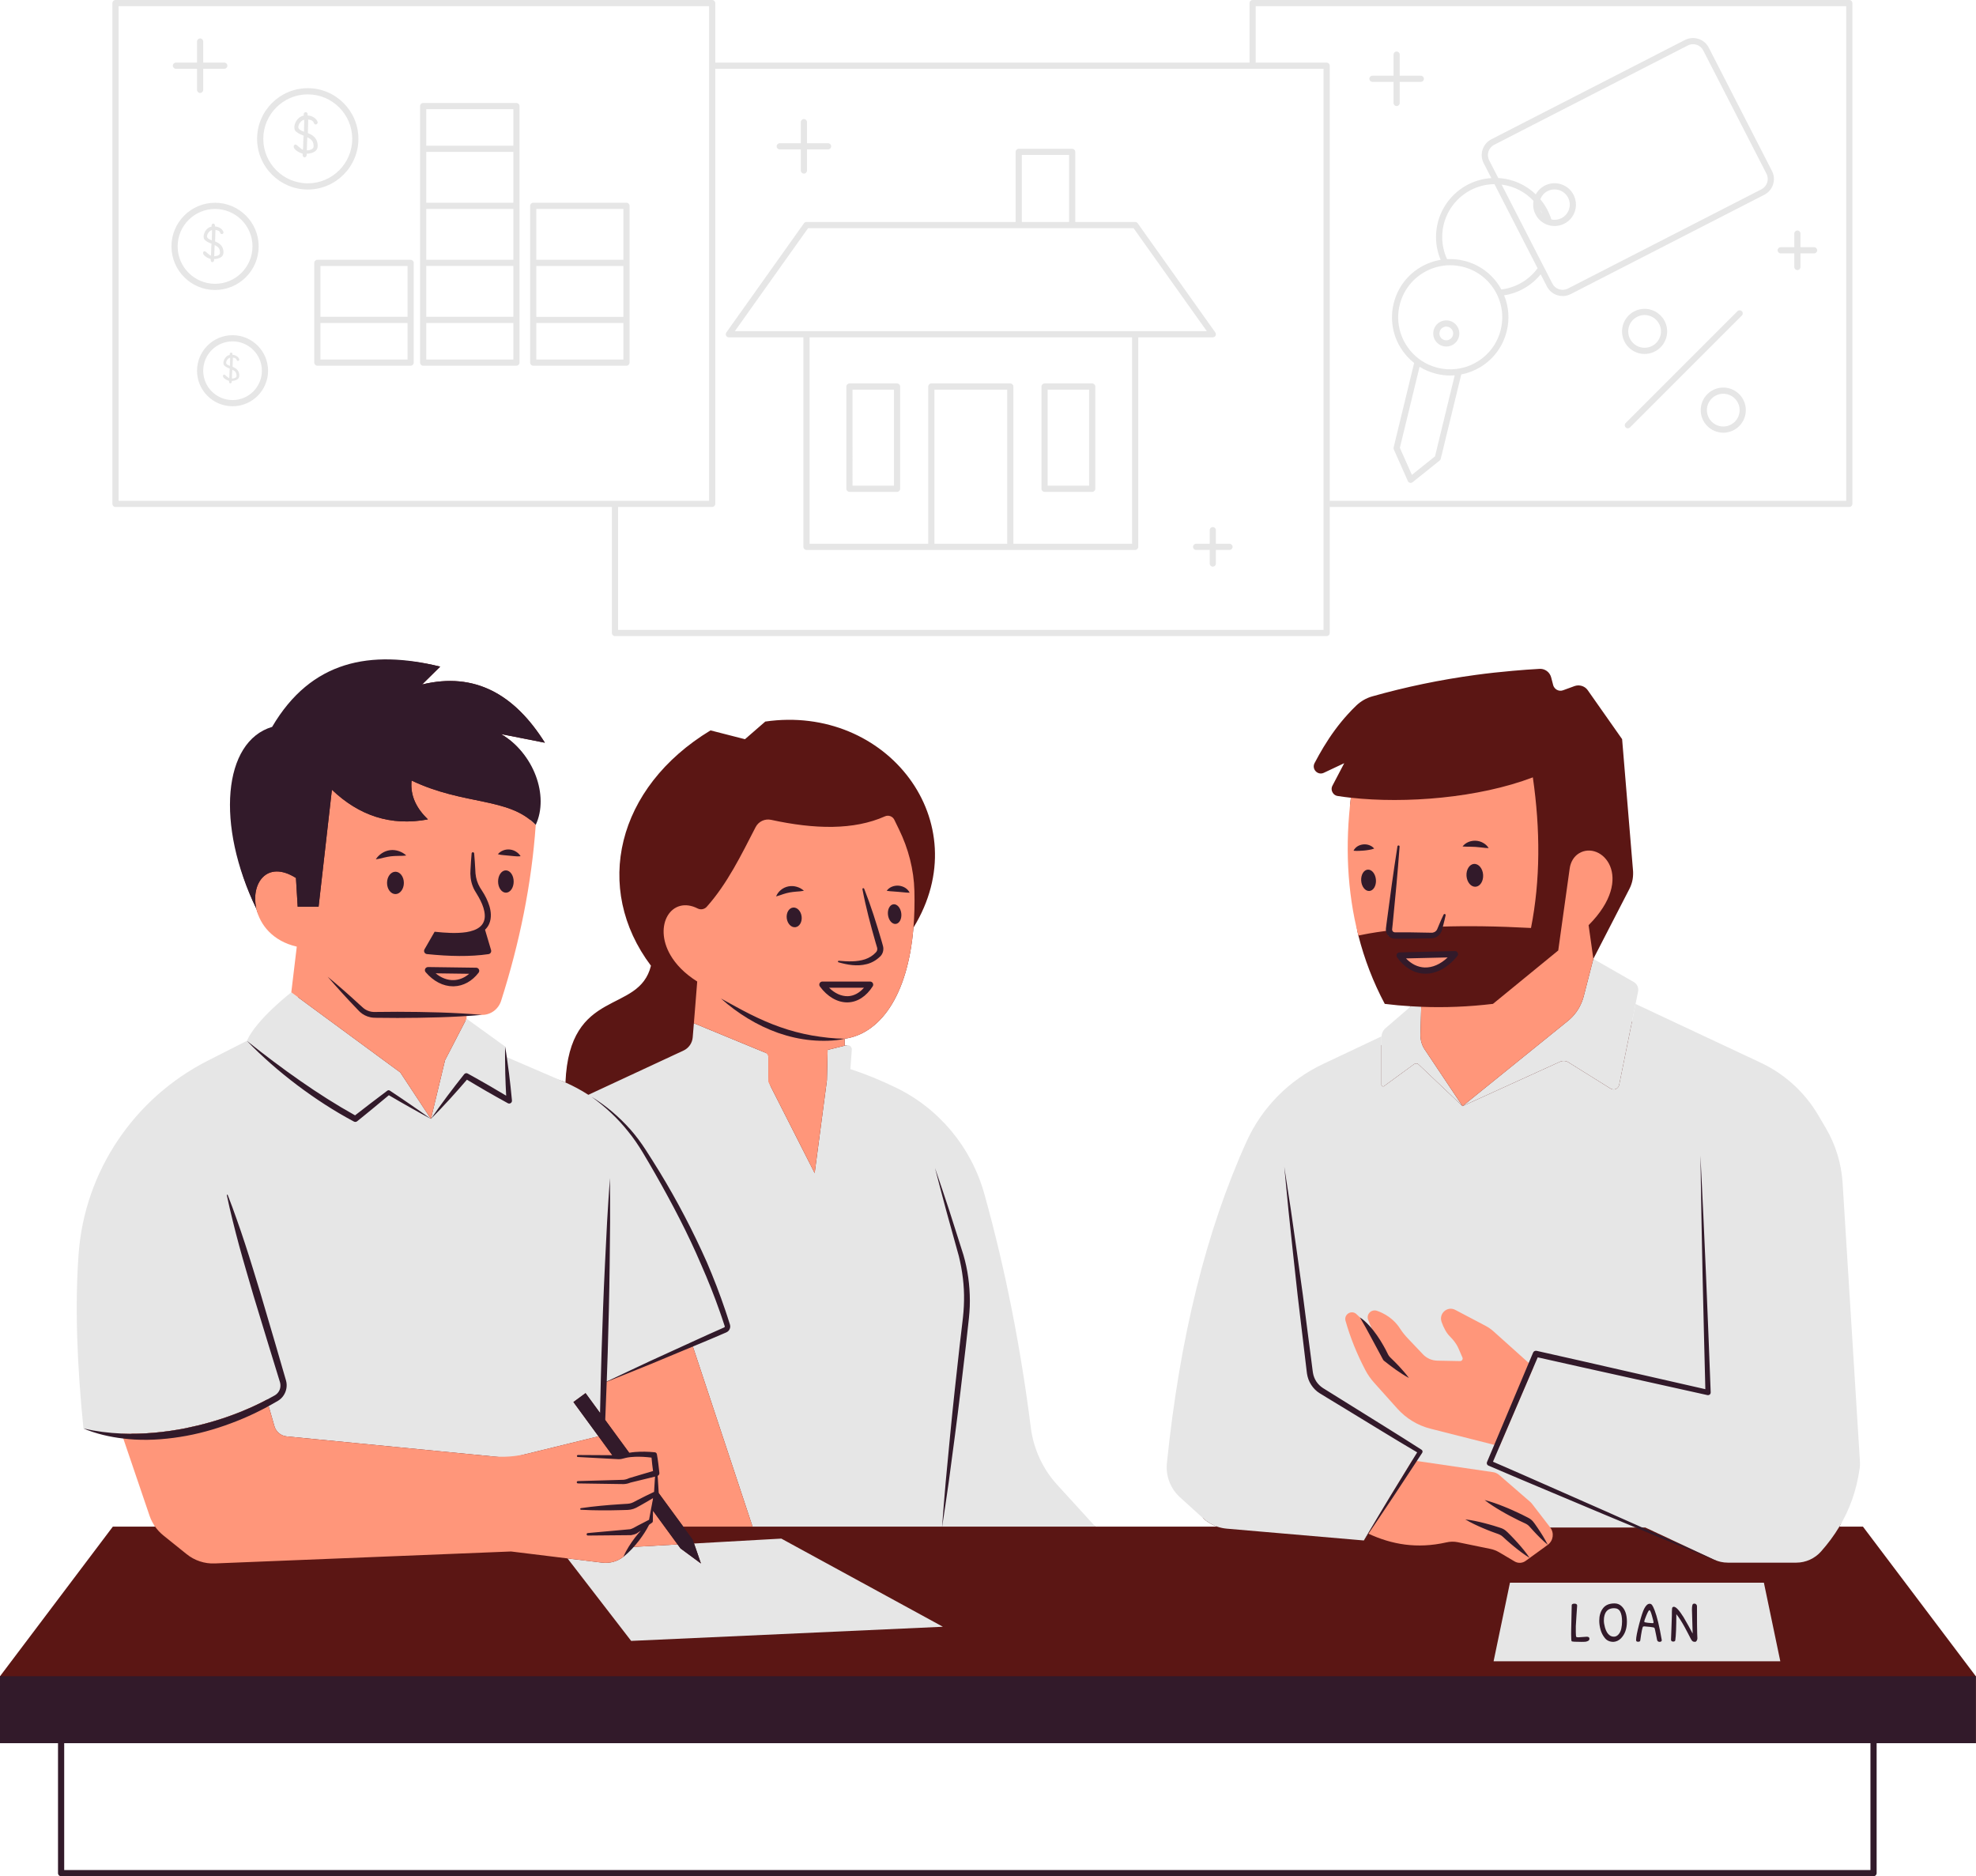
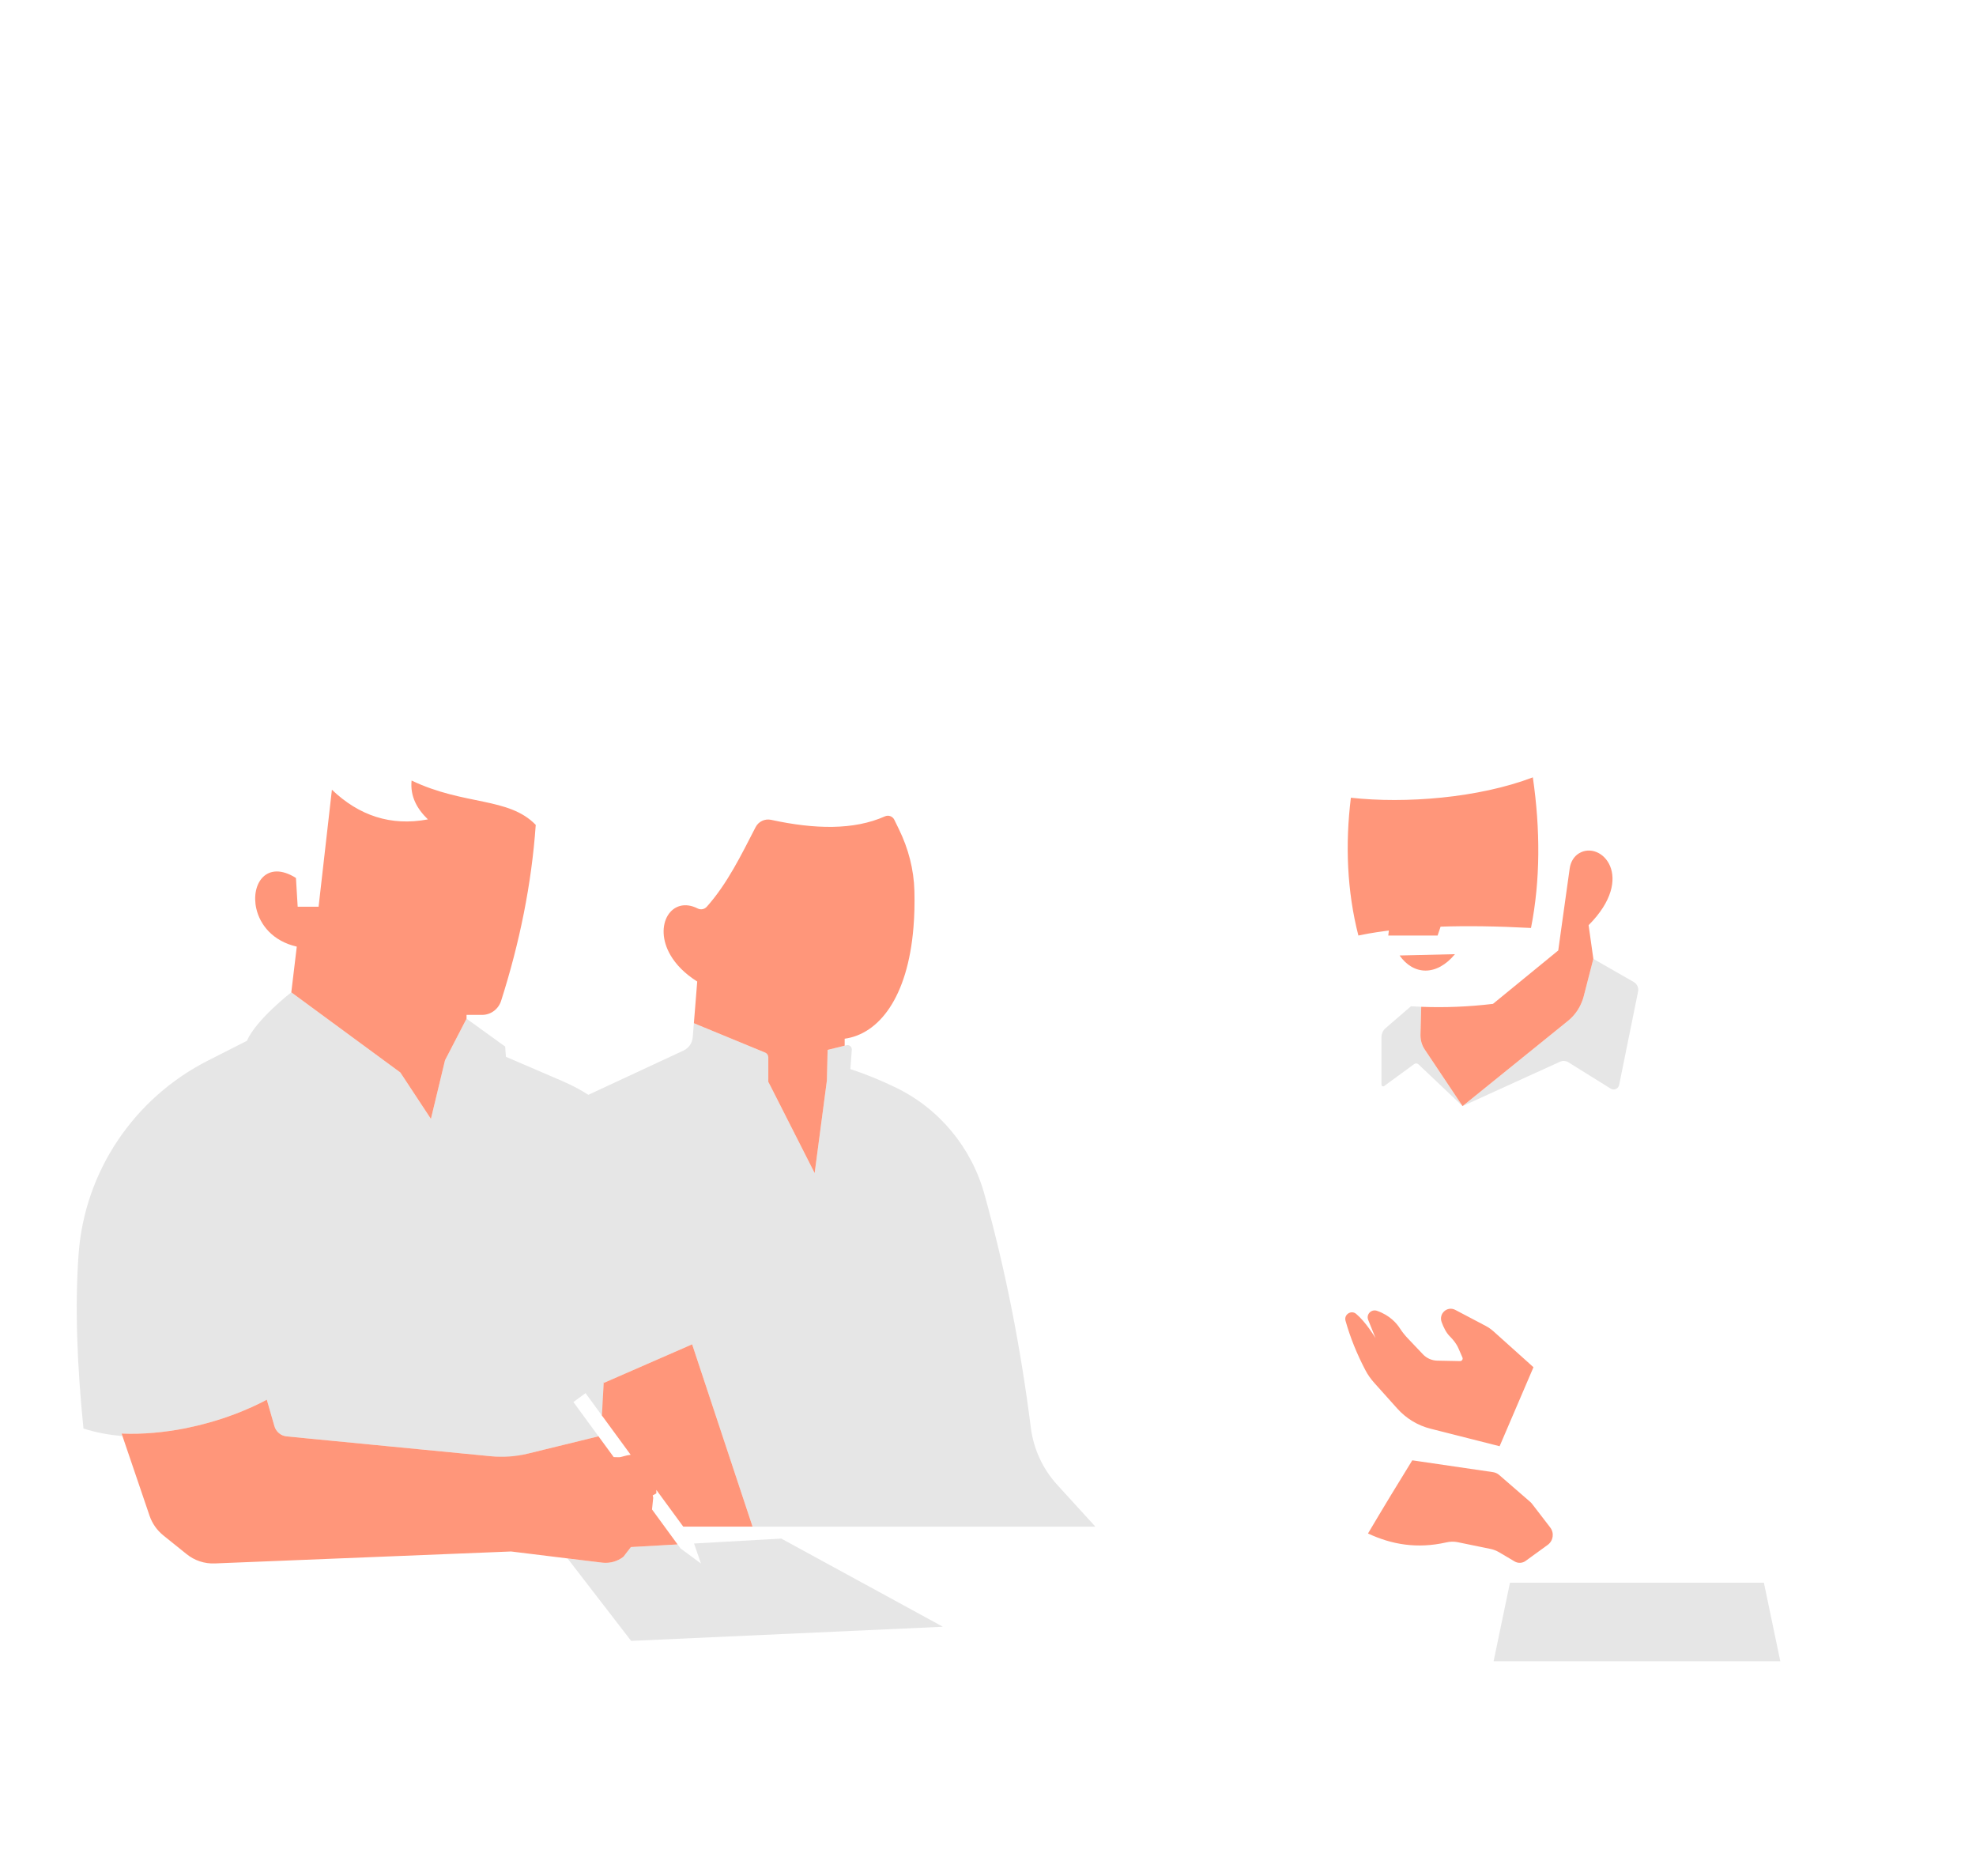
<svg xmlns="http://www.w3.org/2000/svg" fill="#000000" height="472.2" preserveAspectRatio="xMidYMid meet" version="1" viewBox="0.0 0.0 497.4 472.2" width="497.4" zoomAndPan="magnify">
  <g id="change1_1">
-     <path d="M497.36,421.867v16.836H0v-16.836l28.41-37.668h10.629 c-0.581-0.83,1.281-5.117,0.949-6.082l-7.384-18.601 c-3.446-0.405-6.307-1.695-9.494-3.023c-1.588-15.632-1.514-28.138-0.527-41.403 c1.547-20.76,13.105-36.71,31.664-46.124l9.985-5.366 c2.367-5.398,10.803-12.602,10.803-12.602l1.792-13.978 c-6.062-1.391-11.382-4.292-12.306-8.34c-10.245-21.092-6.261-40.471,6.112-44.135 c9.84-16.753,22.64-21.102,40.172-16.774l-4.557,4.494 c13.297-3.228,23.282,2.512,30.911,14.656l-11.055-2.18 c8.262,4.785,10.681,14.568,7.266,21.907c-1.048,14.947-3.392,28.508-8.042,43.092 c-0.675,2.097-0.039,4.136-2.23,4.136l-1.75,0.223 c-1.287,0.114-3.581,1.324-4.868,1.407v0.685l8.832,7.187l0.906,0.52 c0.156,0.882,0.68,2.64,0.805,3.522l14.64,4.698 c0.228,0.093,0.457,0.197,0.675,0.311v-0.021 c1.007-24.092,18.466-16.992,21.517-29.354v-0.01 c-14.656-19.483-8.698-44.862,14.999-59.227l8.667,2.221l5.117-4.443 c30.569-4.422,53.653,25.244,37.305,51.847h-0.01 c-1.453,17.646-8.709,26.78-17.314,27.974v1.754l0.467-0.114 c0.706-0.176-0.415,1.234-0.467,1.96v5.721 c3.903,1.266,8.321,3.496,12.006,5.271c10.971,5.273,16.937,13.14,20.207,24.869 c5.335,19.13,9.99,38.433,12.523,58.487c0.685,5.356,2.486,11.383,6.119,15.369 l12.244,9.467h30.652c-1.287-0.446-2.481-1.152-3.508-2.086l-3.372-8.232 c-2.398-2.18-3.602-5.377-3.27-8.594c3.218-31.461,10.436-51.992,20.649-74.485 c3.892-8.563,9.42-15.653,17.931-19.67l13.528-8.516 c0.052-0.799,0.426-1.557,1.038-2.076l5.799-7.292 c-2.201-0.125-4.401-0.332-6.591-0.602c-2.927-5.501-5.128-11.262-6.643-17.199 c-1.225-4.771-0.119-10.204-0.507-15.15c-0.519-6.62-2.214-12.804-1.383-19.529 c-1.163-0.125-2.284-0.28-3.363-0.446c-0.517-0.081-0.921-0.38-1.179-0.774 c-0.34-0.515-0.42-1.196-0.101-1.805l2.972-5.673l-5.137,2.42 c-1.542,0.726-3.118-0.928-2.33-2.439c0.717-1.375,1.467-2.716,2.254-4.019 c1.816-3.006,3.846-5.791,6.142-8.303c0.689-0.754,1.394-1.493,2.135-2.194 c1.125-1.065,2.486-1.854,3.976-2.275c8.438-2.384,17.131-4.194,26.082-5.409 c3.068-0.417,6.171-0.753,9.3-1.028c2.234-0.196,4.479-0.369,6.744-0.493 c1.016-0.055,1.957,0.438,2.508,1.242c0.184,0.268,0.325,0.569,0.411,0.897 l0.117,0.45l0.396,1.511c0.044,0.169,0.116,0.321,0.199,0.465 c0.318,0.541,0.879,0.892,1.495,0.939c0.256,0.018,0.52-0.015,0.777-0.109 l2.074-0.757l0.837-0.308c0.289-0.104,0.587-0.155,0.882-0.165 c0.014-0,0.027-0.004,0.041-0.004c0.07-0.001,0.139,0.009,0.209,0.013 c0.855,0.048,1.668,0.469,2.184,1.202l8.652,12.312l2.753,33.186 c0.024,0.284,0.017,0.568,0.011,0.851c-0.015,0.804-0.145,1.598-0.394,2.358 c-0.136,0.419-0.296,0.831-0.5,1.226l-9.115,17.683l6.087,8.579 c0.851,0.488,1.297,1.453,1.1,2.419l-0.633,3.114l31.035,16.452 c6.01,2.823,8.92,5.652,12.304,11.361l1.931,3.28 c2.502,4.225,2.942,11.039,3.254,15.928l5.339,64.235 c0.031,0.55,0.021,1.111-0.052,1.661c-0.81,5.802,4.064,11.708,1.572,15.85 h5.927L497.36,421.867z" fill="#5b1614" />
-   </g>
+     </g>
  <g id="change2_1">
    <path d="M266.097,373.653l9.622,10.546H189.432l-15.206-45.868 l-22.202,9.695l-0.052-0.363v0.062l-0.135,4.401l-0.135,4.37l-0.187-0.249 l-4.121-5.636l-3.052,2.242l6.311,8.626l-20.953,5.129 c-0.923,0.226-1.878,0.294-2.823,0.203l-54.695-5.311 c-1.464-0.135-2.699-1.163-3.104-2.574l-1.453-5.055l-0.467-1.609 c-0.737,0.405-1.495,0.779-2.252,1.142c-0.965,0.488-1.951,0.913-2.937,1.329 c-0.976,0.446-1.983,0.82-2.989,1.204c-4.007,1.526-8.159,2.668-12.352,3.529 c-5.263,1.017-10.639,1.547-16.016,1.318l0.208,0.623 c-3.394-0.27-6.685-0.882-9.809-1.889c-1.588-15.632-2.201-30.776-1.214-44.042 c1.547-20.76,13.992-39.142,32.551-48.557l9.799-4.972 c2.367-5.398,11.179-12.207,11.179-12.207l27.444,20.168l7.702,11.688l3.55-14.76 l5.418-10.463l9.716,7.006l0.197,2.585l14.314,6.155 c0.228,0.093,0.457,0.197,0.675,0.311c2.003,0.882,3.924,1.92,5.761,3.104 l23.946-11.138c0.01,0,0.01-0.01,0.021-0.01 c1.308-0.612,2.19-1.889,2.304-3.332l0.291-3.539l18.255,7.525 c0.291,0.12,0.48,0.403,0.48,0.717v4.982c0,0.986,0.239,1.962,0.685,2.854 l10.982,21.642l3.083-23.323l0.182-7.68l4.756-1.175 c0.711-0.176,1.386,0.395,1.332,1.125l-0.364,4.875 c3.903,1.266,7.671,2.834,11.356,4.609c10.971,5.273,19.099,15.082,22.369,26.811 c5.335,19.13,9.165,38.758,11.698,58.812 C260.16,364.644,262.464,369.667,266.097,373.653z M216.866,398.233L196.677,387.22 l-6.134,0.342l-8.159,0.457l-7.681,0.436l0.509,1.453l1.225,3.571l-4.712-3.477 l-0.426-0.311l-0.737-1.007l-11.75,0.664l-0.789,1.028h-0.01l-1.069,1.401 c-1.505,1.183-3.436,1.723-5.346,1.495l-8.74-1.069l16.016,20.76l78.471-3.56 l-20.469-11.169H216.866z M358.634,264.125c-0.01-0.01-0.01-0.021-0.021-0.031 c-0.01-0.01-0.021-0.021-0.021-0.031c-0.685-1.048-1.028-2.263-1.028-3.519 v-0.156l0.083-3.228l0.104-3.778c-0.861-0.031-1.723-0.073-2.585-0.135 l-6.373,5.501c-0.612,0.519-0.986,1.277-1.038,2.076 c-0.01,0.073-0.01,0.145-0.01,0.218v11.958c0,0.343,0.384,0.54,0.654,0.343 l7.577-5.543c0.332-0.249,0.789-0.218,1.09,0.062l11.086,10.515l-9.498-14.22 C358.644,264.146,358.644,264.136,358.634,264.125z M394.818,267.353l10.608,6.612 c0.841,0.529,1.951,0.052,2.149-0.924l4.131-20.376l0.633-3.114 c0.197-0.965-0.249-1.931-1.1-2.419l-10.162-5.813l-2.429,9.435 c-0.125,0.488-0.28,0.965-0.477,1.422c-0.727,1.848-1.92,3.477-3.477,4.744 l-26.541,21.455l24.538-11.169C393.375,266.897,394.174,266.948,394.818,267.353z M444.008,398.316h-63.919l-4.121,19.774h72.171L444.008,398.316z" fill="#e6e6e6" />
  </g>
  <g id="change3_1">
-     <path d="M468.13,369.449c-0.81,5.802-2.626,10.608-5.117,14.75 c-1.349,2.263-2.906,4.328-4.609,6.249c-1.588,1.796-3.861,2.823-6.249,2.823 h-17.22c-1.214,0-2.419-0.27-3.519-0.778l-17.262-8.065h-25.607l-0.177-0.228 l-4.048-5.263c-0.114-0.156-0.249-0.291-0.384-0.415l-7.297-6.332 c-0.415-0.363-0.913-0.592-1.453-0.675l-19.774-2.896l-9.892,15.58l-0.145,0.228 l-0.623,0.986l-1.443,2.273l-34.482-2.969c-0.841-0.073-1.671-0.249-2.46-0.519 c-1.287-0.446-2.481-1.152-3.508-2.086l-5.854-5.314 c-2.398-2.18-3.602-5.377-3.27-8.594c3.218-31.461,9.871-58.501,20.085-80.994 c3.892-8.563,10.743-15.435,19.255-19.452l14.677-6.934 c-0.01,0.073-0.01,0.145-0.01,0.218v11.958c0,0.343,0.384,0.54,0.654,0.343 l7.577-5.543c0.332-0.249,0.789-0.218,1.09,0.062l11.086,10.515l24.538-11.169 c0.685-0.311,1.484-0.259,2.128,0.145l10.608,6.612 c0.841,0.529,1.951,0.052,2.149-0.924l4.131-20.376l31.503,14.781 c6.01,2.823,11.034,7.39,14.418,13.099l1.931,3.28 c2.501,4.225,3.955,8.979,4.266,13.867l4.36,70.095 C468.213,368.339,468.203,368.899,468.13,369.449z M305.292,84.897h-18.767v52.73 c0,0.426-0.353,0.778-0.779,0.778h-31.43h-19.877H203.009 c-0.436,0-0.778-0.353-0.778-0.778V84.897h-18.767 c-0.291,0-0.55-0.156-0.685-0.415c-0.135-0.259-0.114-0.571,0.052-0.81 l19.545-27.486c0.145-0.208,0.384-0.322,0.633-0.322h52.646V38.219 c0-0.426,0.353-0.778,0.778-0.778h13.452c0.426,0,0.779,0.353,0.779,0.778v17.646 h15.082c0.249,0,0.488,0.114,0.633,0.322l19.545,27.486 c0.166,0.239,0.187,0.55,0.052,0.81 C305.842,84.741,305.582,84.897,305.292,84.897z M257.212,55.864h11.895V38.997 h-11.895V55.864z M253.538,98.058h-18.32v38.789h18.32V98.058z M284.968,84.897 h-81.181v51.951h29.873V97.28c0-0.426,0.343-0.778,0.778-0.778h19.877 c0.436,0,0.778,0.353,0.778,0.778v39.568h29.873V84.897z M303.776,83.34 l-18.435-25.918h-15.456h-13.452h-53.02l-18.435,25.918h18.03h82.738H303.776z M262.163,123.011V97.28c0-0.426,0.353-0.778,0.779-0.778h11.989 c0.426,0,0.779,0.353,0.779,0.778v25.732c0,0.426-0.353,0.778-0.779,0.778h-11.989 C262.516,123.79,262.163,123.437,262.163,123.011z M263.72,122.233h10.432V98.058 h-10.432V122.233z M213.046,123.011V97.28c0-0.426,0.353-0.778,0.778-0.778h11.989 c0.426,0,0.778,0.353,0.778,0.778v25.732c0,0.426-0.353,0.778-0.778,0.778h-11.989 C213.399,123.79,213.046,123.437,213.046,123.011z M214.603,122.233h10.432V98.058 h-10.432V122.233z M333.94,160.088H154.805c-0.426,0-0.778-0.343-0.778-0.778v-31.721 H29.074c-0.436,0-0.778-0.353-0.778-0.778V0.778C28.295,0.353,28.638,0,29.074,0 h150.196c0.426,0,0.778,0.353,0.778,0.778v14.978h134.481V0.778 C314.53,0.353,314.883,0,315.308,0h150.196c0.436,0,0.779,0.353,0.779,0.778v126.032 c0,0.426-0.342,0.778-0.779,0.778H334.718v31.721 C334.718,159.746,334.376,160.088,333.94,160.088z M316.087,15.757h17.853 c0.436,0,0.779,0.343,0.779,0.778v109.497H464.726V1.557H316.087V15.757z M155.583,126.032h22.908V17.314v-1.557V1.557H29.852v124.475h124.174H155.583z M333.161,17.314h-17.075h-1.557H180.049v109.497c0,0.426-0.353,0.778-0.778,0.778 h-23.687v30.942H333.161v-30.942v-1.557V17.314z M130.775,26.697v64.563 c0,0.436-0.353,0.778-0.778,0.778H106.518c-0.436,0-0.778-0.343-0.778-0.778V80.525 c-0-0.005-0.003-0.008-0.003-0.013s0.003-0.008,0.003-0.013V66.17 c-0-0.005-0.003-0.008-0.003-0.013s0.003-0.008,0.003-0.013V51.816 c-0-0.005-0.003-0.008-0.003-0.013s0.003-0.008,0.003-0.013V37.462 c-0-0.005-0.003-0.008-0.003-0.013s0.003-0.008,0.003-0.013V26.697 c0-0.426,0.343-0.778,0.778-0.778h23.479 C130.423,25.918,130.775,26.271,130.775,26.697z M129.218,81.29h-21.922v9.191h21.922 V81.29z M129.218,66.936h-21.922v12.797h21.922V66.936z M129.218,52.582h-21.922 v12.797h21.922V52.582z M129.218,38.227h-21.922v12.797h21.922V38.227z M129.218,27.475h-21.922v9.195h21.922V27.475z M155.583,92.038h-1.557h-19.805 c-0.426,0-0.778-0.353-0.778-0.778V51.806c0-0.426,0.353-0.778,0.778-0.778h19.805 h1.557h2.117c0.436,0,0.778,0.353,0.778,0.778v39.454 c0,0.426-0.343,0.778-0.778,0.778H155.583z M135,65.383h19.026h1.557h1.339 V52.584h-1.339h-1.557H135V65.383z M135,79.738h19.026h1.557h1.339V66.94 h-1.339h-1.557H135V79.738z M154.026,90.481h1.557h1.339v-9.186h-1.339h-1.557 H135v9.186H154.026z M104.146,66.161c0,0.009-0.005,0.016-0.005,0.024v25.074 c0,0.426-0.343,0.778-0.778,0.778H79.883c-0.426,0-0.778-0.353-0.778-0.778V80.513 c0-0-0-0.001-0-0.001s0-0.001,0-0.001V66.161 c0-0.426,0.353-0.778,0.778-0.778h23.479c0,0,0,0,0.001,0h0.004 C103.797,65.383,104.146,65.731,104.146,66.161z M102.584,81.29H80.662v9.191h21.922 V81.29z M102.584,66.94H80.662v12.794h21.922V66.94z M77.475,47.695 c-7.027,0-12.757-5.73-12.757-12.757c0-7.027,5.73-12.746,12.757-12.746 c7.027,0,12.746,5.719,12.746,12.746C90.221,41.966,84.502,47.695,77.475,47.695z M88.664,34.939c0-6.166-5.024-11.189-11.189-11.189 c-6.176,0-11.2,5.024-11.2,11.189c0,6.176,5.024,11.2,11.2,11.2 C83.641,46.138,88.664,41.115,88.664,34.939z M77.579,30.475l-0.083,3.021 c1.65,0.612,2.47,1.671,2.47,3.166c0,0.727-0.291,1.246-0.872,1.557 s-1.214,0.467-1.9,0.467v0.353c-0.01,0.156-0.073,0.301-0.176,0.405 c-0.114,0.104-0.218,0.156-0.332,0.156c-0.291,0-0.446-0.176-0.498-0.519v-0.405 c-0.56-0.156-1.079-0.405-1.547-0.758c-0.467-0.343-0.706-0.685-0.706-1.038 c0-0.145,0.042-0.259,0.135-0.363c0.083-0.093,0.187-0.145,0.311-0.145 c0.114,0,0.28,0.093,0.498,0.28c0.01,0.01,0.093,0.083,0.249,0.228 c0.488,0.446,0.872,0.716,1.131,0.82c0.042-0.467,0.062-1.038,0.073-1.723 c0.01-0.685,0.042-1.287,0.104-1.827c-1.152-0.436-1.879-0.882-2.169-1.339 c-0.114-0.187-0.176-0.467-0.176-0.82c0-0.353,0.104-0.737,0.291-1.163 c0.197-0.426,0.467-0.799,0.82-1.121c0.363-0.311,0.768-0.519,1.246-0.612 v-0.405c0.021-0.145,0.083-0.259,0.176-0.343 c0.093-0.083,0.208-0.125,0.322-0.125c0.239,0,0.405,0.145,0.488,0.426v0.405 c0.623,0.042,1.163,0.228,1.63,0.54c0.467,0.311,0.768,0.706,0.913,1.183 c-0.021,0.228-0.104,0.384-0.27,0.488c-0.073,0.031-0.156,0.052-0.249,0.052 c-0.208,0-0.353-0.114-0.446-0.343c-0.135-0.509-0.602-0.799-1.432-0.893V30.475z M76.582,30.631c0-0.259-0.01-0.426-0.021-0.509 c-0.415,0.114-0.758,0.363-1.038,0.747c-0.291,0.394-0.426,0.789-0.426,1.194 c0.031,0.426,0.509,0.789,1.443,1.09v-1.214L76.582,30.631z M77.361,34.554 c-0.021,0.291-0.052,0.727-0.062,1.308c-0.01,0.581-0.031,1.246-0.062,1.993 c1.131-0.083,1.702-0.426,1.702-1.017c0-0.602-0.125-1.059-0.363-1.391 C78.337,35.115,77.932,34.824,77.361,34.554z M54.131,72.981 c-6.051,0-10.971-4.92-10.971-10.971c0-6.062,4.92-10.982,10.971-10.982 c6.051,0,10.982,4.92,10.982,10.982C65.113,68.061,60.182,72.981,54.131,72.981z M54.131,71.424c5.2,0,9.425-4.225,9.425-9.415c0-5.2-4.225-9.425-9.425-9.425 c-5.19,0-9.414,4.225-9.414,9.425C44.716,67.199,48.941,71.424,54.131,71.424z M55.511,64.801c-0.498,0.259-1.038,0.394-1.619,0.394v0.301 c-0.01,0.135-0.062,0.249-0.145,0.342c-0.093,0.093-0.187,0.135-0.291,0.135 c-0.239,0-0.374-0.145-0.415-0.446v-0.342c-0.488-0.135-0.924-0.343-1.318-0.644 c-0.405-0.291-0.602-0.581-0.602-0.882c0-0.125,0.031-0.228,0.104-0.311 c0.083-0.083,0.166-0.125,0.27-0.125c0.104,0,0.249,0.083,0.426,0.239 c0.01,0.01,0.083,0.073,0.218,0.197c0.415,0.384,0.737,0.612,0.965,0.695 c0.031-0.394,0.052-0.882,0.062-1.464c0-0.581,0.031-1.1,0.083-1.557 c-0.986-0.374-1.598-0.747-1.848-1.142c-0.093-0.166-0.145-0.394-0.145-0.695 c0-0.301,0.083-0.633,0.249-0.996c0.166-0.363,0.394-0.685,0.695-0.945 c0.301-0.27,0.654-0.446,1.059-0.529v-0.353 c0.021-0.125,0.062-0.218,0.145-0.291c0.083-0.062,0.176-0.104,0.28-0.104 c0.197,0,0.343,0.125,0.415,0.363v0.343c0.529,0.041,0.996,0.197,1.391,0.457 c0.394,0.27,0.654,0.602,0.778,1.017c-0.021,0.187-0.093,0.332-0.239,0.415 c-0.052,0.031-0.125,0.041-0.208,0.041c-0.176,0-0.301-0.093-0.384-0.291 c-0.104-0.436-0.509-0.685-1.214-0.758v0.332l-0.073,2.574 c1.401,0.519,2.107,1.422,2.107,2.699C56.259,64.095,56.01,64.531,55.511,64.801z M53.373,58.335c0-0.218-0.01-0.363-0.01-0.426 c-0.363,0.083-0.654,0.301-0.893,0.633c-0.239,0.332-0.363,0.675-0.363,1.007 c0.031,0.363,0.436,0.675,1.225,0.934v-1.028L53.373,58.335z M55.376,63.618 c0-0.509-0.104-0.903-0.301-1.183c-0.208-0.28-0.55-0.529-1.038-0.758 c-0.021,0.249-0.041,0.623-0.052,1.121c-0.01,0.488-0.031,1.059-0.062,1.692 C54.899,64.417,55.376,64.127,55.376,63.618z M67.479,93.304 c0,4.93-4.007,8.937-8.937,8.937s-8.947-4.007-8.947-8.937 s4.017-8.947,8.947-8.947S67.479,88.374,67.479,93.304z M65.922,93.304 c0-4.079-3.311-7.39-7.38-7.39c-4.079,0-7.39,3.311-7.39,7.39 c0,4.069,3.311,7.38,7.39,7.38C62.611,100.684,65.922,97.373,65.922,93.304z M58.615,90.253l-0.062,2.066c1.121,0.415,1.682,1.142,1.682,2.159 c0,0.498-0.197,0.851-0.592,1.059c-0.394,0.218-0.83,0.322-1.297,0.322v0.239 c-0.01,0.114-0.042,0.208-0.114,0.28c-0.073,0.073-0.156,0.104-0.228,0.104 c-0.197,0-0.311-0.114-0.343-0.353v-0.28c-0.384-0.104-0.737-0.28-1.059-0.509 c-0.311-0.239-0.477-0.477-0.477-0.716c0-0.093,0.031-0.177,0.093-0.239 c0.062-0.073,0.125-0.104,0.208-0.104s0.197,0.062,0.343,0.187 c0.01,0.01,0.062,0.062,0.166,0.156c0.343,0.311,0.602,0.498,0.778,0.56 c0.021-0.322,0.042-0.706,0.052-1.173c0-0.467,0.031-0.882,0.062-1.246 c-0.778-0.301-1.277-0.602-1.474-0.913c-0.073-0.135-0.114-0.322-0.114-0.56 s0.062-0.509,0.197-0.799c0.135-0.291,0.322-0.54,0.56-0.758 c0.239-0.208,0.519-0.353,0.841-0.415v-0.28 c0.021-0.093,0.052-0.176,0.125-0.228c0.062-0.062,0.135-0.083,0.218-0.083 c0.166,0,0.28,0.093,0.332,0.28v0.28c0.426,0.031,0.799,0.156,1.111,0.363 c0.322,0.218,0.529,0.488,0.623,0.82c-0.01,0.145-0.073,0.259-0.187,0.322 c-0.041,0.031-0.104,0.041-0.166,0.041c-0.135,0-0.239-0.083-0.311-0.239 c-0.083-0.343-0.405-0.55-0.965-0.602V90.253z M57.93,90.367 c0-0.176,0-0.291-0.01-0.342c-0.28,0.073-0.519,0.239-0.716,0.509 c-0.187,0.27-0.28,0.529-0.28,0.81c0.01,0.291,0.343,0.529,0.976,0.737 v-0.82L57.93,90.367z M58.47,93.045c-0.021,0.197-0.042,0.498-0.052,0.893 c-0.01,0.394-0.021,0.841-0.041,1.349c0.768-0.052,1.163-0.291,1.163-0.695 c0-0.405-0.083-0.716-0.249-0.945C59.134,93.418,58.854,93.221,58.47,93.045z M362.64,65.393c-0.747-1.765-1.163-3.706-1.163-5.74 c0-7.889,6.155-14.345,13.919-14.833l-1.931-3.768 c-1.121-2.18-0.249-4.868,1.931-5.989l48.744-25.005 c1.059-0.54,2.263-0.633,3.394-0.27c1.131,0.363,2.055,1.142,2.595,2.201 l15.912,31.036c1.121,2.18,0.259,4.868-1.92,5.989l-48.744,25.005 c-0.644,0.322-1.329,0.488-2.024,0.488c-0.467,0-0.924-0.073-1.37-0.218 c-1.131-0.363-2.055-1.142-2.595-2.201l-1.567-3.052 c-2.263,2.782-5.512,4.723-9.207,5.283c1.173,2.834,1.412,5.958,0.664,8.999 c-0.924,3.799-3.27,7.017-6.612,9.051c-1.515,0.913-3.145,1.547-4.837,1.868 l-5.169,21.247c-0.042,0.166-0.135,0.311-0.27,0.415l-6.809,5.46 c-0.135,0.114-0.311,0.176-0.478,0.176c-0.062,0-0.125-0.01-0.187-0.031 c-0.239-0.052-0.436-0.218-0.529-0.436l-3.539-7.972 c-0.073-0.156-0.083-0.332-0.042-0.498l5.159-21.248 c-1.349-1.069-2.512-2.367-3.436-3.882c-2.034-3.342-2.637-7.276-1.713-11.086 c0.924-3.799,3.27-7.017,6.612-9.051 C359.059,66.348,360.824,65.694,362.64,65.393z M366.18,94.467 c-0.363,0.031-0.727,0.042-1.1,0.042c-1.163,0-2.335-0.135-3.498-0.426 c-1.526-0.374-2.948-0.965-4.245-1.775l-4.962,20.396l3.031,6.809l5.813-4.661 L366.18,94.467z M378.148,79.831c0-1.837-0.384-3.654-1.152-5.346 c-0.218-0.488-0.467-0.976-0.758-1.443c-0.021-0.031-0.042-0.062-0.062-0.093 c-1.827-2.938-4.661-5.003-8.034-5.823c-1.007-0.239-2.024-0.363-3.041-0.374 h-0.073c-0.56,0-1.121,0.031-1.671,0.114c-1.785,0.228-3.529,0.841-5.117,1.806 c-2.989,1.816-5.086,4.692-5.917,8.086c-0.82,3.394-0.28,6.913,1.547,9.902 c0.695,1.142,1.536,2.149,2.512,3.01c0.426,0.384,0.872,0.727,1.339,1.048 c1.277,0.851,2.699,1.484,4.235,1.858c1.536,0.374,3.093,0.467,4.619,0.28 c0.561-0.062,1.121-0.166,1.671-0.311c1.256-0.311,2.47-0.82,3.612-1.515 c2.989-1.816,5.086-4.681,5.917-8.086C378.023,81.907,378.148,80.869,378.148,79.831z M377.151,44.81c3.654,0.197,6.954,1.723,9.435,4.11 c0.509-0.945,1.297-1.713,2.273-2.211c1.277-0.654,2.74-0.778,4.11-0.332 c1.36,0.436,2.481,1.381,3.135,2.668c0.394,0.768,0.592,1.609,0.592,2.45 c0,0.55-0.083,1.111-0.259,1.65c-0.436,1.37-1.381,2.491-2.668,3.145 c-0.768,0.394-1.609,0.592-2.45,0.592c-0.135,0-0.27,0-0.405-0.021 c-0.415-0.021-0.841-0.104-1.246-0.239c-0.145-0.042-0.291-0.104-0.426-0.156 c-1.183-0.488-2.138-1.37-2.72-2.512c-0.54-1.059-0.716-2.242-0.509-3.394 c-2.055-2.211-4.868-3.716-8.024-4.1l10.017,19.535l0.841,1.63l1.92,3.747 c0.353,0.695,0.955,1.204,1.692,1.432c0.727,0.239,1.515,0.176,2.201-0.176 l48.744-24.995c1.422-0.737,1.983-2.481,1.256-3.903l-15.912-31.025 c-0.353-0.695-0.955-1.204-1.692-1.443c-0.291-0.093-0.592-0.135-0.893-0.135 c-0.446,0-0.903,0.104-1.318,0.322L376.113,36.444 c-1.422,0.737-1.993,2.481-1.256,3.903L377.151,44.81z M387.728,52.823 c0.052,0.145,0.114,0.291,0.187,0.426c0.104,0.197,0.218,0.384,0.353,0.56 C388.102,53.467,387.925,53.134,387.728,52.823z M390.51,55.231 c0.862,0.197,1.754,0.073,2.553-0.332c0.903-0.467,1.578-1.256,1.889-2.232 c0.322-0.965,0.228-2.003-0.228-2.917c-0.467-0.903-1.266-1.578-2.232-1.899 c-0.394-0.114-0.789-0.177-1.183-0.177c-0.602,0-1.194,0.135-1.744,0.415 c-0.851,0.436-1.495,1.173-1.827,2.066C388.974,51.629,389.918,53.342,390.51,55.231 z M363.035,59.653c0,1.983,0.436,3.872,1.225,5.564 c1.412-0.073,2.844,0.062,4.256,0.405c3.799,0.924,7.017,3.27,9.051,6.612 c0.125,0.197,0.239,0.405,0.343,0.612c3.737-0.436,7.006-2.439,9.134-5.335 l-10.857-21.164C368.91,46.429,363.035,52.366,363.035,59.653z M366.865,82.208 c0.457,0.758,0.592,1.64,0.384,2.491c-0.208,0.851-0.727,1.578-1.484,2.034 c-0.519,0.311-1.1,0.477-1.702,0.477c-0.259,0-0.519-0.031-0.778-0.093 c-0.851-0.208-1.578-0.737-2.034-1.484c-0.457-0.758-0.592-1.64-0.384-2.491 c0.208-0.851,0.737-1.578,1.484-2.034c0.747-0.446,1.63-0.592,2.491-0.384 C365.692,80.932,366.408,81.461,366.865,82.208z M365.536,83.018 c-0.239-0.394-0.623-0.664-1.069-0.778c-0.135-0.031-0.27-0.052-0.415-0.052 c-0.311,0-0.612,0.093-0.893,0.259c-0.394,0.239-0.675,0.612-0.778,1.069 c-0.114,0.446-0.042,0.913,0.197,1.308c0.239,0.394,0.623,0.664,1.069,0.778 c0.446,0.104,0.913,0.031,1.308-0.208s0.675-0.612,0.789-1.069 C365.848,83.879,365.775,83.412,365.536,83.018z M438.46,78.314 c-0.304-0.304-0.797-0.304-1.101,0l-28.151,28.152c-0.304,0.304-0.304,0.797,0,1.101 c0.152,0.152,0.351,0.228,0.55,0.228c0.2,0,0.398-0.076,0.55-0.228 l28.151-28.152C438.764,79.111,438.764,78.618,438.46,78.314z M408.301,83.402 c0-3.124,2.543-5.678,5.678-5.678c3.124,0,5.678,2.553,5.678,5.678 c0,3.135-2.553,5.678-5.678,5.678C410.844,89.08,408.301,86.537,408.301,83.402z M409.858,83.402c0,2.273,1.848,4.121,4.121,4.121c2.263,0,4.121-1.848,4.121-4.121 s-1.858-4.121-4.121-4.121C411.706,79.281,409.858,81.129,409.858,83.402z M439.461,103.217c0,3.135-2.543,5.678-5.678,5.678c-3.124,0-5.678-2.543-5.678-5.678 c0-3.135,2.553-5.678,5.678-5.678C436.918,97.539,439.461,100.082,439.461,103.217z M437.904,103.217c0-2.273-1.848-4.121-4.121-4.121c-2.273,0-4.121,1.848-4.121,4.121 s1.848,4.121,4.121,4.121C436.057,107.338,437.904,105.49,437.904,103.217z M345.472,20.609h5.309v5.309c0,0.43,0.349,0.778,0.778,0.778 c0.43,0,0.779-0.349,0.779-0.778v-5.309h5.309c0.43,0,0.779-0.349,0.779-0.778 c0-0.43-0.349-0.778-0.779-0.778h-5.309v-5.309c0-0.43-0.349-0.778-0.779-0.778 c-0.43,0-0.778,0.349-0.778,0.778v5.309h-5.309c-0.43,0-0.778,0.349-0.778,0.778 C344.694,20.26,345.042,20.609,345.472,20.609z M196.274,37.602h5.309v5.309 c0,0.43,0.349,0.778,0.778,0.778c0.43,0,0.778-0.349,0.778-0.778v-5.309h5.309 c0.43,0,0.778-0.349,0.778-0.778s-0.349-0.778-0.778-0.778h-5.309v-5.309 c0-0.43-0.349-0.778-0.778-0.778c-0.43,0-0.778,0.349-0.778,0.778v5.309h-5.309 c-0.43,0-0.778,0.349-0.778,0.778S195.845,37.602,196.274,37.602z M44.288,17.311 h5.309v5.309c0,0.43,0.349,0.778,0.778,0.778s0.778-0.349,0.778-0.778V17.311 h5.308c0.43,0,0.778-0.349,0.778-0.778c0-0.43-0.349-0.778-0.778-0.778h-5.308 v-5.309c0-0.43-0.349-0.778-0.778-0.778s-0.778,0.349-0.778,0.778v5.309h-5.309 c-0.43,0-0.778,0.349-0.778,0.778C43.509,16.962,43.858,17.311,44.288,17.311z M309.491,136.847h-3.425v-3.425c0-0.43-0.349-0.778-0.778-0.778 s-0.779,0.349-0.779,0.778v3.425h-3.424c-0.43,0-0.779,0.349-0.779,0.778 s0.349,0.778,0.779,0.778h3.424v3.425c0,0.43,0.349,0.778,0.779,0.778 s0.778-0.349,0.778-0.778v-3.425h3.425c0.43,0,0.779-0.349,0.779-0.778 S309.92,136.847,309.491,136.847z M448.236,63.769h3.425v3.425 c0,0.43,0.349,0.778,0.779,0.778c0.43,0,0.778-0.349,0.778-0.778v-3.425h3.424 c0.43,0,0.778-0.349,0.778-0.778s-0.349-0.778-0.778-0.778h-3.424V58.787 c0-0.43-0.349-0.778-0.778-0.778c-0.43,0-0.779,0.349-0.779,0.778v3.425h-3.425 c-0.43,0-0.778,0.349-0.778,0.778S447.806,63.769,448.236,63.769z" fill="#e6e6e6" />
-   </g>
+     </g>
  <g id="change4_1">
    <path d="M64.521,228.678c-1.443-6.269,2.595-12.362,9.975-7.723 l0.436,7.245h5.263l3.353-29.448c6.799,6.487,14.781,9.228,24.164,7.463 c-2.761-2.678-4.494-5.792-4.11-9.778c13.297,6.342,24.413,4.1,31.254,11.158 c-1.048,14.947-4.069,29.707-8.719,44.291c-0.675,2.097-2.595,3.529-4.785,3.529 h-3.913v0.955l-5.418,10.463l-3.55,14.76l-7.702-11.688l-27.444-20.168 l1.38-11.501C68.642,236.847,65.445,232.726,64.521,228.678z M399.883,232.84 c12.103-12.144,3.135-21.486-2.439-18.071c-1.308,0.799-2.097,2.232-2.315,3.757 l-2.138,15.289l-0.747,5.387l-16.431,13.442c-6.093,0.727-12.113,0.976-18.061,0.737 l-0.104,3.778l-0.083,3.228v0.156c0,1.256,0.343,2.47,1.028,3.519 c0,0.01,0.01,0.021,0.021,0.031c0.01,0.01,0.01,0.021,0.021,0.031 c0.01,0.01,0.01,0.021,0.021,0.031l9.498,14.22l26.541-21.455 c1.557-1.266,2.751-2.896,3.477-4.744c0.197-0.457,0.353-0.934,0.477-1.422 l2.429-9.435l-0.54-3.861L399.883,232.84z M343.572,235.124 c0.363-0.073,0.727-0.145,1.1-0.208c1.246-0.218,2.543-0.415,3.903-0.592 c0.332-0.052,0.675-0.093,1.028-0.135l-0.145,1.256h12.414l0.758-2.232 c6.674-0.228,14.231-0.125,22.753,0.332c2.377-12.02,2.367-24.766,0.467-37.907 c-13.701,5.221-32.146,6.643-45.806,5.128c-1.453,11.75-0.976,23.521,1.889,34.679 C342.472,235.332,343.012,235.228,343.572,235.124z M226.301,208.738l-1.183-2.429 c-0.426-0.872-1.464-1.256-2.356-0.862c-7.847,3.498-17.677,3.27-28.648,0.882 c-1.567-0.343-3.176,0.405-3.913,1.837c-3.602,6.975-7.089,14.2-12.3,20.043 c-0.571,0.633-1.505,0.82-2.263,0.436c-6.55-3.342-11.293,4.131-6.872,11.729 c1.339,2.304,3.519,4.619,6.737,6.643v0.01l-0.529,6.643l-0.311,3.841 l17.976,7.41c0.459,0.189,0.759,0.637,0.759,1.134v4.68v1.505l0.685,1.349 l10.982,21.642l3.083-23.323l0.182-7.68l4.292-1.06v-1.754 c8.605-1.194,15.86-10.328,17.314-27.974c0.239-2.854,0.322-5.927,0.239-9.228 C230.038,218.838,228.657,213.565,226.301,208.738z M152.023,348.025l-0.052-0.363 v0.062l-0.228,4.287l-0.228,4.235l0.187,0.249l6.051,8.262l0.996,1.37 c-0.602,0.073-1.183,0.187-1.713,0.353c-0.01,0-0.021,0-0.021,0 c-0.062,0.021-0.114,0.031-0.166,0.052c-0.384,0.125-0.789,0.218-1.194,0.208 l-1.173-0.031l-0.031-0.042l-2.938-4.017l-0.311-0.426l-0.55-0.747l-17.822,4.362 c-2.996,0.733-6.094,0.956-9.164,0.658l-51.486-4.999 c-1.464-0.135-2.699-1.163-3.104-2.574l-1.453-5.055l-0.467-1.609 c-0.737,0.405-1.495,0.779-2.252,1.142c-0.965,0.488-1.951,0.913-2.937,1.329 c-0.976,0.446-1.983,0.82-2.989,1.204c-4.007,1.526-8.159,2.668-12.352,3.529 c-5.263,1.017-10.639,1.547-16.016,1.318l0.208,0.623l0.218,0.633l6.622,19.462 c0.332,0.965,0.799,1.868,1.381,2.699c0.571,0.81,1.256,1.547,2.034,2.18 l5.885,4.733c2.014,1.63,4.546,2.47,7.131,2.356l74.558-3.01l14.2,1.744 h0.01l8.74,1.069c1.91,0.228,3.841-0.311,5.346-1.495l1.069-1.401h0.01 l0.789-1.028l11.75-0.664l-3.28-4.484l-3.155-4.318l0.301-2.948l-0.125-0.592 l0.913-0.498v-0.882l6.768,9.238H189.432l-15.206-45.868L152.023,348.025z M366.243,240.136l-13.937,0.329C355.79,245.436,361.612,245.745,366.243,240.136z M390.219,384.427l-0.062-0.093l-0.187-0.249l-4.339-5.636 c-0.125-0.166-0.27-0.311-0.415-0.446l-7.816-6.778 c-0.446-0.394-0.976-0.633-1.557-0.727l-19.192-2.813l-1.152-0.166l-5.387,8.792 c-1.92,3.207-3.872,6.394-5.761,9.622c0.021,0.01,0.042,0.021,0.062,0.021 c0.021,0.021,0.042,0.021,0.062,0.031c5.823,2.699,12.186,3.861,19.587,2.19 c0.934-0.218,1.9-0.249,2.834-0.062l8.283,1.702 c0.353,0.073,0.695,0.166,1.038,0.301c0.394,0.145,0.778,0.322,1.142,0.54 l3.197,1.889l0.695,0.415c0.872,0.519,1.972,0.467,2.792-0.135l5.564-4.038 c1.391-1.028,1.671-2.989,0.623-4.349L390.219,384.427z M351.7,354.461 c2.242,2.512,5.169,4.297,8.428,5.107l16.006,4.059l1.349,0.343l8.522-19.877 l-1.194-1.079l-8.885-7.972c-0.602-0.529-1.235-0.976-1.941-1.349l-7.671-4.038 c-1.993-1.038-4.193,0.913-3.436,3.041c0.498,1.381,1.163,2.72,2.055,3.602 c0.882,0.893,1.682,1.868,2.18,3.021l1.017,2.335 c0.177,0.426-0.145,0.903-0.602,0.893l-5.75-0.114 c-1.36-0.031-2.657-0.602-3.591-1.588l-3.82-4.027 c-0.727-0.758-1.38-1.578-1.951-2.46c-0.779-1.235-2.543-3.342-5.792-4.463 c-1.422-0.498-2.792,0.882-2.221,2.284l1.837,4.557 c-0.27-0.436-2.47-4.048-4.868-6.072c-1.246-1.048-3.114,0.156-2.678,1.723 c1.194,4.256,2.875,8.387,4.993,12.425c0.612,1.183,1.391,2.263,2.273,3.249 L351.7,354.461z" fill="#ff967a" />
  </g>
  <g id="change5_1">
-     <path d="M396.665,409.255v1.541c0,0.727,0.049,1.124,0.146,1.191 c0.145,0.049,0.314,0.073,0.508,0.073l2.093-0.145c0.455,0,0.683,0.164,0.683,0.494 c0,0.262-0.124,0.453-0.371,0.574c-0.247,0.122-0.492,0.19-0.734,0.204 c-0.242,0.014-0.537,0.022-0.886,0.022c-1.522,0-2.345-0.049-2.471-0.146 c-0.068-0.058-0.106-0.278-0.116-0.661c-0.01-0.383-0.017-0.652-0.022-0.807 c-0.005-0.154-0.007-0.295-0.007-0.421l0.014-1.134l0.131-6.074 c0-0.117,0.063-0.209,0.19-0.276c0.126-0.068,0.286-0.102,0.479-0.102 c0.465,0,0.697,0.165,0.697,0.495c0,0.106-0.056,0.92-0.167,2.441 C396.721,408.045,396.665,408.955,396.665,409.255z M406.402,403.53 c0.678,0,1.254,0.218,1.729,0.654c0.93,0.833,1.395,2.148,1.395,3.945 s-0.514,3.209-1.541,4.236c-0.532,0.514-1.147,0.795-1.845,0.843 c-0.92,0-1.637-0.315-2.151-0.945c-0.514-0.629-0.879-1.335-1.097-2.114 c-0.218-0.78-0.327-1.534-0.327-2.259c0-1.241,0.296-2.262,0.887-3.066 C404.072,403.961,405.055,403.53,406.402,403.53z M406.3,404.736 c-1.297,0-2.106,0.615-2.427,1.845c-0.096,0.329-0.145,0.751-0.145,1.265 c0,0.513,0.096,1.109,0.291,1.787c0.262,0.91,0.649,1.55,1.163,1.918 c0.3,0.233,0.663,0.349,1.09,0.349c0.426,0,0.809-0.191,1.147-0.574 c0.34-0.382,0.572-0.87,0.697-1.461c0.127-0.591,0.19-1.186,0.19-1.787 c0-1.065-0.153-1.889-0.458-2.47C407.542,405.026,407.026,404.736,406.3,404.736z M416.501,405.259c0.61,1.579,1.206,4.055,1.787,7.425 c0.01,0.04,0.015,0.095,0.015,0.167c0,0.073-0.047,0.151-0.139,0.233 c-0.092,0.082-0.223,0.124-0.392,0.124s-0.312-0.042-0.429-0.124 c-0.116-0.082-0.194-0.218-0.232-0.408c-0.039-0.189-0.112-0.56-0.218-1.111 c-0.232-1.231-0.387-1.87-0.465-1.919c-0.116-0.067-0.501-0.14-1.155-0.218 c-0.655-0.077-1.088-0.116-1.302-0.116c-0.213,0-0.339,0.019-0.377,0.058 c-0.174,0.155-0.413,1.332-0.713,3.532c-0.039,0.183-0.223,0.276-0.552,0.276 s-0.494-0.141-0.494-0.422c0-0.697,0.256-2.029,0.77-3.996 c0.513-1.966,0.94-3.27,1.278-3.91c0.427-0.823,0.882-1.235,1.366-1.235 c0.242,0,0.446,0.106,0.61,0.319C416.027,404.15,416.24,404.59,416.501,405.259z M416.225,408.231c0-0.132-0.131-0.664-0.393-1.599 c-0.262-0.936-0.474-1.403-0.639-1.403c-0.146,0-0.397,0.429-0.756,1.286 c-0.358,0.858-0.537,1.388-0.537,1.591c0,0.049,0.009,0.082,0.028,0.101 c0.078,0.078,0.383,0.145,0.916,0.204c0.532,0.058,0.886,0.087,1.06,0.087 s0.272-0.012,0.291-0.036C416.215,408.439,416.225,408.362,416.225,408.231z M423.781,406.989c-1.095-1.745-1.909-2.616-2.442-2.616 c-0.116,0-0.227,0.044-0.333,0.131c-0.107,0.087-0.16,0.479-0.16,1.178 c0,0.116,0,0.389,0,0.821c0,0.431-0.036,1.518-0.109,3.262 c-0.072,1.743-0.108,2.702-0.108,2.877c0,0.175,0.051,0.301,0.152,0.378 c0.102,0.078,0.23,0.117,0.385,0.117c0.329,0,0.509-0.117,0.538-0.349 c0.174-1.22,0.262-3.405,0.262-6.554c0.659,0.814,1.37,1.924,2.136,3.328 c0.223,0.417,0.472,0.887,0.748,1.41c0.277,0.523,0.456,0.87,0.538,1.039 c0.082,0.169,0.143,0.288,0.181,0.356c0.039,0.068,0.089,0.158,0.153,0.269 c0.063,0.111,0.114,0.186,0.152,0.226l0.145,0.145 c0.059,0.058,0.117,0.097,0.174,0.117c0.059,0.019,0.124,0.035,0.197,0.051 c0.073,0.014,0.179,0.021,0.319,0.021c0.141,0,0.27-0.094,0.385-0.283 c0.117-0.19,0.174-0.39,0.174-0.603c0-0.019-0.016-0.424-0.051-1.213 c-0.033-0.79-0.051-3.078-0.051-6.866c0-0.174-0.063-0.327-0.189-0.458 c-0.127-0.131-0.267-0.196-0.422-0.196s-0.281,0.028-0.378,0.087 c-0.184,0.117-0.276,0.591-0.276,1.424l0.174,6.03 c-0.117-0.251-0.475-0.917-1.075-1.998 C424.401,408.037,423.994,407.327,423.781,406.989z M497.36,421.867v16.836h-24.973 v32.714c0,0.43-0.349,0.778-0.778,0.778H15.381c-0.43,0-0.778-0.349-0.778-0.778 v-32.714H0v-16.836H497.36z M470.83,438.704H16.16v31.935h454.671V438.704z M120.556,243.98c0.129,0.265,0.097,0.579-0.081,0.812 c-1.634,2.145-3.844,3.362-6.222,3.428c-0.069,0.002-0.138,0.003-0.207,0.003 c-2.493,0-4.938-1.259-6.906-3.563c-0.199-0.233-0.243-0.56-0.113-0.836 c0.13-0.277,0.444-0.446,0.715-0.448l12.124,0.166 C120.161,243.546,120.427,243.715,120.556,243.98z M118.095,245.074l-8.439-0.116 c1.411,1.153,2.98,1.762,4.554,1.705 C115.61,246.624,116.949,246.07,118.095,245.074z M97.425,222.201 c0,1.547,0.945,2.813,2.117,2.813c1.163,0,2.118-1.266,2.118-2.813 c0-1.557-0.955-2.813-2.118-2.813C98.37,219.388,97.425,220.644,97.425,222.201z M127.34,219.046c-1.079-0.01-1.962,1.246-1.962,2.792s0.882,2.813,1.962,2.823 c1.09,0.01,1.962-1.235,1.962-2.792 C129.302,220.322,128.43,219.056,127.34,219.046z M100.408,214.204 c-0.682-0.241-1.447-0.337-2.204-0.245c-0.757,0.096-1.48,0.372-2.083,0.777 c-0.61,0.397-1.128,0.895-1.52,1.528c0.741-0.092,1.39-0.271,2.01-0.421 c0.624-0.142,1.201-0.269,1.781-0.338c0.58-0.071,1.173-0.085,1.816-0.102 c0.641-0.008,1.317,0,2.056-0.107 C101.719,214.785,101.095,214.436,100.408,214.204z M131.047,215.475 c-0.311-0.5-0.705-0.86-1.165-1.144c-0.456-0.292-0.999-0.477-1.564-0.534 c-0.565-0.056-1.138,0.021-1.645,0.227c-0.511,0.196-0.971,0.493-1.345,0.949 c0.569,0.163,1.066,0.21,1.532,0.252l1.306,0.122l1.316,0.127 C129.954,215.518,130.464,215.559,131.047,215.475z M74.496,220.955l0.436,7.245h5.263 l3.353-29.448c6.799,6.487,14.781,9.228,24.164,7.463 c-2.761-2.678-4.494-5.792-4.11-9.778c13.297,6.342,24.413,4.1,31.254,11.158 c3.415-7.339-0.488-18.071-8.75-22.856l11.055,2.18 c-7.629-12.144-17.615-17.884-30.911-14.656l4.557-4.494 c-17.532-4.328-32.468-1.588-42.308,15.165c-12.373,3.664-14.22,24.652-3.975,45.744 C63.078,222.409,67.116,216.316,74.496,220.955z M150.933,361.851l0.27,0.374 l0.311,0.426l0.55,0.758l2.066,2.821l-8.655-0.049 c-0.134-0.001-0.246,0.104-0.254,0.239c-0.008,0.139,0.099,0.258,0.239,0.266 l9.629,0.518l0.612,0.032c0.24,0.007,0.476-0.014,0.702-0.053 c0.224-0.038,0.448-0.099,0.647-0.157l0.546-0.139 c0.74-0.162,1.515-0.231,2.292-0.261c1.363-0.044,2.76,0.04,4.115,0.211 c0.094,1.129,0.228,2.254,0.381,3.375l-5.986,1.782l-0.032,0.01 c-0.021,0.006-0.041,0.014-0.061,0.024c-0.425,0.212-0.896,0.346-1.37,0.39 l-1.622,0.05l-3.281,0.092l-6.564,0.185c-0.156,0.005-0.283,0.131-0.285,0.289 c-0.002,0.162,0.127,0.296,0.289,0.298l6.576,0.098l3.289,0.049L156.997,373.5 c0.619-0.025,1.227-0.165,1.796-0.413l-0.092,0.034l6.192-1.506 c-0.015,0.166-0.029,0.332-0.045,0.499c-0.083,1.116-0.148,2.232-0.203,3.349 c-1.398,0.655-2.781,1.337-4.15,2.046l-1.075,0.564 c-0.304,0.152-0.63,0.262-0.964,0.324c-0.172,0.032-0.327,0.051-0.513,0.059 l-0.617,0.036l-1.235,0.079c-1.646,0.099-3.291,0.233-4.935,0.391 c-1.644,0.159-3.286,0.351-4.927,0.59c-0.097,0.014-0.174,0.095-0.179,0.196 c-0.006,0.116,0.082,0.214,0.198,0.22c1.656,0.09,3.31,0.133,4.963,0.143 c1.653,0.009,3.305-0.006,4.955-0.056l1.238-0.033l0.619-0.02 c0.226-0.009,0.482-0.037,0.715-0.081c0.477-0.087,0.941-0.242,1.375-0.457 c0.408-0.211,0.74-0.393,1.108-0.602c1.076-0.597,2.135-1.227,3.194-1.857 c-0.366,1.823-0.707,3.648-1.035,5.474l-1.873,0.969 c-0.682,0.362-1.384,0.691-2.044,1.088l0.056-0.031 c-0.28,0.14-0.569,0.273-0.878,0.353l-10.693,0.966 c-0.16,0.015-0.286,0.151-0.285,0.315c0.002,0.173,0.143,0.312,0.316,0.31 l10.833-0.098l0.063-0.006l0.051-0.009c0.449-0.077,0.899-0.198,1.31-0.406 l0.007-0.004l0.05-0.028c0.344-0.212,0.677-0.443,1.008-0.679 c-0.489,0.549-0.961,1.111-1.414,1.688c-1.133,1.504-2.191,3.065-2.942,4.863 c1.543-1.189,2.779-2.613,3.941-4.095c0.93-1.239,1.801-2.523,2.503-3.936 l0.701-0.496l0.061-0.043c0.105-0.075,0.175-0.197,0.178-0.336 c0.023-0.881,0.028-1.764,0.045-2.646l2.909,3.981l3.28,4.484l0.737,1.007 l0.426,0.311l4.712,3.477l-1.225-3.571l-0.509-1.453l-0.343-1.007l-2.377-3.249 l-6.17-8.423c-0.057-1.221-0.131-2.442-0.222-3.663 c-0.022-0.225-0.041-0.451-0.061-0.676c0.288-0.125,0.481-0.415,0.446-0.743 l-0.003-0.032c-0.16-1.522-0.333-3.043-0.601-4.552l-0.022-0.127 c-0.05-0.282-0.296-0.495-0.592-0.495c-1.663-0.162-3.288-0.192-4.945-0.061 c-0.479,0.042-0.958,0.106-1.436,0.188l-0.623-0.857l-5.408-7.38 c0.142-3.214,0.262-6.422,0.375-9.63c3.752-1.469,7.475-3.007,11.214-4.507 l11.845-4.935c1.976-0.818,3.948-1.646,5.909-2.499l0.737-0.317l0.368-0.158 c0.148-0.058,0.397-0.201,0.546-0.36c0.328-0.328,0.506-0.799,0.466-1.268 c-0.008-0.117-0.033-0.232-0.065-0.343l-0.062-0.194l-0.123-0.384 c-0.333-1.021-0.642-2.051-0.999-3.064c-1.377-4.07-2.924-8.082-4.62-12.029 c-3.488-7.85-7.468-15.474-11.932-22.795c-1.122-1.827-2.264-3.64-3.424-5.441 c-1.17-1.814-2.462-3.555-3.883-5.177c-2.867-3.221-6.174-6.042-9.831-8.268 c3.459,2.515,6.621,5.422,9.25,8.756c2.693,3.273,4.713,7.041,6.861,10.736 c4.222,7.414,8.193,14.973,11.533,22.81c1.717,3.896,3.298,7.852,4.706,11.869 c0.365,1,0.683,2.015,1.023,3.024l0.126,0.379l0.062,0.187 c0.004,0.017,0.009,0.033,0.01,0.05c0.009,0.065-0.017,0.14-0.066,0.192 c-0.039,0.033-0.023,0.03-0.121,0.075l-0.367,0.162l-0.733,0.325 c-1.958,0.859-3.906,1.742-5.849,2.635l-11.671,5.333 c-3.634,1.72-7.285,3.401-10.906,5.151c0.085-2.4,0.166-4.799,0.246-7.203 c0.208-7.328,0.405-14.667,0.488-21.995l0.114-11.003 c-0.01-3.664,0.021-7.328-0.042-11.003c-0.291,3.664-0.477,7.328-0.716,10.982 l-0.55,10.992c-0.363,7.318-0.612,14.646-0.851,21.974 c-0.135,5.055-0.28,10.1-0.374,15.155l-3.643-4.982l-3.052,2.242l6.311,8.626 L150.933,361.851z M211.066,242.177c2.226,0.635,4.646,1.096,7.095,0.465 c1.218-0.296,2.373-0.951,3.296-1.836c0.229-0.18,0.536-0.575,0.676-0.926 c0.162-0.369,0.233-0.77,0.224-1.168c-0.005-0.199-0.033-0.397-0.08-0.59 l-0.122-0.444l-0.235-0.835c-1.3-4.44-2.68-8.857-4.391-13.178 c-0.04-0.1-0.146-0.161-0.255-0.14c-0.124,0.023-0.206,0.143-0.182,0.267 c0.864,4.567,2.058,9.037,3.334,13.485l0.248,0.831l0.115,0.39 c0.023,0.087,0.038,0.176,0.042,0.267c0,0.382-0.087,0.677-0.425,0.989 c-0.709,0.759-1.61,1.304-2.616,1.653c-2.03,0.685-4.363,0.593-6.651,0.389 c-0.092-0.008-0.181,0.049-0.208,0.141 C210.902,242.039,210.962,242.147,211.066,242.177z M206.381,248.267 c-0.174-0.236-0.201-0.55-0.068-0.813c0.132-0.263,0.401-0.428,0.695-0.428 h12.016c0.284,0,0.546,0.155,0.683,0.404c0.136,0.249,0.127,0.552-0.026,0.793 c-1.611,2.526-3.819,3.962-6.218,4.044c-0.072,0.002-0.145,0.003-0.217,0.003 C210.756,252.271,208.266,250.823,206.381,248.267z M208.7,248.584 c1.431,1.421,3.087,2.16,4.709,2.129c1.501-0.052,2.887-0.782,4.067-2.129 H208.7z M199.608,228.408c-1.033,0.127-1.733,1.337-1.565,2.701 c0.168,1.364,1.142,2.367,2.175,2.24c1.033-0.127,1.733-1.337,1.565-2.701 C201.614,229.283,200.641,228.28,199.608,228.408z M224.892,227.581 c-0.924,0.114-1.537,1.312-1.369,2.677c0.168,1.364,1.054,2.378,1.978,2.264 c0.924-0.114,1.537-1.312,1.369-2.677 C226.702,228.481,225.817,227.467,224.892,227.581z M198.781,224.601 c0.528-0.099,1.075-0.151,1.667-0.206c0.592-0.045,1.217-0.076,1.913-0.211 c-0.512-0.486-1.116-0.804-1.774-0.996c-0.655-0.202-1.381-0.25-2.09-0.117 c-0.709,0.132-1.385,0.446-1.918,0.894c-0.541,0.439-0.96,0.983-1.22,1.639 c0.685-0.173,1.265-0.405,1.82-0.588 C197.738,224.84,198.252,224.696,198.781,224.601z M226.091,224.448l1.333,0.119 c0.468,0.047,0.961,0.104,1.559,0.102c-0.518-1.064-1.619-1.663-2.762-1.772 c-1.146-0.087-2.332,0.324-3.019,1.287c0.592,0.105,1.086,0.131,1.555,0.162 L226.091,224.448z M241.358,316.116c0.898,3.667,1.384,7.434,1.308,11.201 c-0.026,1.893-0.191,3.736-0.433,5.647l-0.669,5.707 c-0.851,7.614-1.699,15.228-2.427,22.856l-1.087,11.443 c-0.306,3.821-0.665,7.635-0.923,11.461c0.61-3.786,1.119-7.583,1.682-11.375 l1.518-11.393c1.009-7.596,1.897-15.206,2.783-22.816l0.633-5.711 c0.222-1.89,0.408-3.868,0.393-5.808c-0.012-3.896-0.531-7.794-1.627-11.524 l-3.493-10.966c-1.222-3.633-2.393-7.281-3.659-10.9 c0.931,3.72,1.957,7.412,2.932,11.118L241.358,316.116z M373.331,220.156 c-0.104-1.588-1.131-2.813-2.284-2.73c-1.152,0.073-2.003,1.422-1.899,3.01 c0.114,1.588,1.131,2.803,2.284,2.73C372.594,223.083,373.435,221.734,373.331,220.156 z M344.32,218.859c-1.028,0.052-1.775,1.297-1.682,2.782 c0.093,1.484,1.007,2.647,2.034,2.595c1.028-0.052,1.775-1.297,1.682-2.782 C346.25,219.969,345.347,218.807,344.32,218.859z M352.288,239.686l13.937-0.328 c0.303-0.013,0.585,0.164,0.719,0.438c0.133,0.275,0.094,0.601-0.1,0.836 c-2.359,2.856-5.191,4.415-8.008,4.415c-0.1,0-0.2-0.002-0.3-0.006 c-2.634-0.104-5.073-1.571-6.867-4.13c-0.164-0.235-0.186-0.542-0.057-0.798 C351.741,239.857,352.001,239.693,352.288,239.686z M353.914,241.205 c1.352,1.414,2.976,2.212,4.682,2.28c1.995,0.068,3.987-0.81,5.816-2.527 L353.914,241.205z M68.801,267.109c-2.251-1.672-4.454-3.412-6.66-5.161 c1.947,2.035,4.01,3.957,6.12,5.826c2.119,1.86,4.316,3.632,6.565,5.338 c4.511,3.391,9.259,6.488,14.254,9.148l0.005,0.003 c0.256,0.136,0.579,0.117,0.82-0.075c1.398-1.108,2.766-2.253,4.151-3.379 l3.827-3.176c1.687,0.99,3.379,1.97,5.085,2.929 c1.833,1.015,3.647,2.06,5.504,3.037c-1.693-1.24-3.428-2.411-5.144-3.614 c-1.724-1.19-3.46-2.36-5.205-3.515c-0.187-0.123-0.439-0.123-0.628,0.02 l-0.022,0.017l-4.267,3.232c-1.276,0.987-2.562,1.962-3.831,2.959 c-4.732-2.64-9.311-5.559-13.769-8.663 C73.306,270.442,71.044,268.79,68.801,267.109z M117.536,271.724 c1.608,0.973,3.237,1.911,4.857,2.865c1.807,1.017,3.598,2.062,5.424,3.046 l0.029,0.016c0.117,0.063,0.254,0.094,0.397,0.081 c0.384-0.036,0.666-0.376,0.63-0.76c-0.212-2.271-0.46-4.54-0.74-6.806 c-0.134-1.134-0.288-2.266-0.459-3.396c-0.163-1.131-0.321-2.263-0.522-3.392 c-0.032,1.146-0.02,2.288-0.013,3.431c-0.001,1.144,0.015,2.286,0.05,3.427 c0.048,1.84,0.133,3.677,0.224,5.513c-1.409-0.845-2.828-1.671-4.243-2.506 c-1.805-1.021-3.596-2.065-5.419-3.054l-0.029-0.016 c-0.292-0.159-0.665-0.09-0.879,0.179c-1.454,1.826-2.882,3.673-4.283,5.542 c-1.403,1.868-2.764,3.77-4.088,5.704c1.65-1.663,3.262-3.358,4.833-5.087 C114.741,274.935,116.146,273.336,117.536,271.724z M374.66,368.847 c9.705,4.162,19.452,8.2,29.178,12.31l14.615,6.083l14.636,6.031l-14.438-6.498 l-14.469-6.435c-9.456-4.142-18.891-8.366-28.368-12.466l1.671-3.903l8.522-19.877 l1.069-2.491c7.006,1.609,14.034,3.114,21.05,4.692l21.683,4.816h0.01 c0.052,0.01,0.104,0.021,0.166,0.01c0.363-0.01,0.654-0.322,0.633-0.685 l-0.581-14.905l-0.612-14.916l-0.664-14.905l-0.727-14.905l0.239,14.926l0.291,14.916 l0.353,14.916l0.353,14.054l-20.822-4.744c-7.224-1.63-14.428-3.321-21.663-4.91 c-0.353-0.073-0.727,0.104-0.872,0.446l-1.1,2.605l-8.678,20.614l-1.827,4.328 C374.162,368.297,374.317,368.702,374.66,368.847z M326.653,326.093l1.287,10.805 l0.644,5.398l0.322,2.699c0.052,0.436,0.104,0.955,0.239,1.443 c0.125,0.488,0.301,0.976,0.529,1.422c0.467,0.913,1.111,1.723,1.91,2.356 c0.415,0.322,0.851,0.571,1.214,0.789l1.163,0.716l4.65,2.823 c6.031,3.664,12.041,7.39,18.123,10.971l-1.235,2.003l-5.387,8.792 c-1.92,3.207-3.872,6.394-5.761,9.622c-0.353,0.581-0.695,1.163-1.038,1.754 c0.384-0.571,0.779-1.131,1.163-1.702c2.097-3.083,4.152-6.197,6.238-9.29 l5.937-9.01l1.349-2.055v-0.01c0.166-0.259,0.093-0.602-0.166-0.768 l-0.021-0.01c-6.103-3.924-12.29-7.702-18.435-11.553l-4.619-2.875l-1.152-0.716 c-0.405-0.249-0.758-0.457-1.059-0.706c-0.612-0.488-1.142-1.111-1.505-1.827 c-0.176-0.353-0.322-0.727-0.426-1.111c-0.104-0.384-0.156-0.768-0.218-1.235 l-0.343-2.699l-0.706-5.398l-1.391-10.785l-1.495-10.774 c-0.986-7.183-2.055-14.366-3.187-21.528c0.664,7.224,1.391,14.438,2.19,21.652 L326.653,326.093z M33.828,362.287c4.401,0.249,8.833-0.145,13.162-0.945 c4.328-0.799,8.563-2.097,12.653-3.716c1.017-0.415,2.034-0.82,3.031-1.287 c1.007-0.457,2.003-0.913,2.979-1.432c0.664-0.332,1.318-0.664,1.972-1.038 c0.311-0.166,0.623-0.343,0.934-0.519l1.432-0.82 c0.56-0.342,1.059-0.81,1.412-1.37c0.727-1.09,0.955-2.502,0.581-3.768 l-0.913-3.135l-1.816-6.259l-3.685-12.508c-1.277-4.162-2.522-8.325-3.882-12.456 c-0.664-2.066-1.381-4.121-2.107-6.176c-0.706-2.055-1.474-4.09-2.263-6.124 c-0.021-0.052-0.083-0.083-0.135-0.062c-0.062,0.01-0.104,0.073-0.083,0.135 c0.446,2.128,0.934,4.256,1.464,6.363c0.519,2.107,1.059,4.214,1.63,6.311 c1.142,4.204,2.398,8.366,3.602,12.539l3.799,12.466l1.92,6.238l0.955,3.114 c0.239,0.81,0.135,1.754-0.363,2.46c-0.239,0.363-0.571,0.654-0.934,0.872 l-1.401,0.768c-0.197,0.114-0.405,0.218-0.612,0.322 c-0.737,0.405-1.495,0.779-2.252,1.142c-0.965,0.488-1.951,0.913-2.937,1.329 c-0.976,0.446-1.983,0.82-2.989,1.204c-4.007,1.526-8.159,2.668-12.352,3.529 c-5.263,1.017-10.639,1.547-16.016,1.318c-3.207-0.135-6.415-0.54-9.601-1.266 c3.187,1.329,6.581,2.117,10.027,2.522C31.97,362.152,32.894,362.235,33.828,362.287 z M92.439,254.301c-0.713-0.298-1.251-0.845-1.937-1.473 c-2.605-2.413-5.28-4.754-8.024-7.025c2.323,2.7,4.715,5.33,7.176,7.889 c0.322,0.33,0.576,0.624,0.954,0.984c0.369,0.34,0.79,0.624,1.239,0.851 c0.449,0.228,0.931,0.395,1.427,0.496c0.485,0.108,1.041,0.121,1.455,0.124 l5.324,0.043c7.098-0.022,14.196-0.162,21.295-0.778 c-7.098-0.616-14.197-0.756-21.295-0.778l-5.324,0.043 C93.855,254.73,93.165,254.624,92.439,254.301z M195.892,259.96 c2.684,0.927,5.474,1.575,8.299,1.832c1.411,0.135,2.828,0.171,4.238,0.131 c1.406-0.067,2.825-0.158,4.192-0.507c-2.796-0.018-5.558-0.368-8.267-0.823 c-2.707-0.492-5.366-1.178-7.947-2.101c-2.592-0.894-5.104-2.02-7.579-3.249 c-2.473-1.238-4.893-2.607-7.357-3.957c2.088,1.879,4.356,3.555,6.768,5.02 C190.645,257.78,193.215,259.008,195.892,259.96z M117.403,234.591 c-2.582,0.381-5.305,0.18-8-0.101l-2.548,4.434 c-0.286,0.498,0.038,1.13,0.608,1.189c5.644,0.582,10.907,0.692,15.514,0.012 c0.477-0.07,0.773-0.556,0.636-1.018l-1.521-5.125 c0.442-0.416,0.811-0.929,1.051-1.497c0.32-0.739,0.432-1.537,0.414-2.296 c-0.039-1.533-0.566-2.914-1.172-4.193c-0.312-0.638-0.668-1.248-1.052-1.833 c-0.401-0.6-0.685-1.058-0.945-1.646c-0.514-1.147-0.731-2.342-0.751-3.688 c-0.086-1.353-0.147-2.707-0.281-4.06c-0.015-0.149-0.133-0.272-0.287-0.287 c-0.176-0.017-0.333,0.111-0.351,0.287c-0.134,1.353-0.195,2.707-0.281,4.06 c-0.12,1.356,0.038,2.903,0.579,4.258c0.247,0.67,0.674,1.371,1.013,1.903 c0.351,0.552,0.651,1.127,0.944,1.699c0.565,1.149,0.988,2.371,1.053,3.555 c0.083,1.189-0.319,2.274-1.207,3.008 C119.929,233.996,118.675,234.379,117.403,234.591z M371.439,213.142 c0.498,0.035,0.995,0.094,1.532,0.15c0.535,0.066,1.097,0.146,1.755,0.153 c-0.333-0.568-0.808-0.989-1.357-1.301c-0.545-0.321-1.178-0.51-1.824-0.555 c-1.299-0.077-2.607,0.414-3.392,1.445c0.655,0.06,1.219,0.046,1.754,0.05 C370.445,213.098,370.941,213.105,371.439,213.142z M342.123,214.134 c0.423-0.008,0.808-0.038,1.198-0.074c0.389-0.039,0.78-0.079,1.202-0.156 c0.422-0.067,0.867-0.149,1.385-0.34c-0.345-0.43-0.78-0.695-1.249-0.863 c-0.468-0.178-0.978-0.236-1.482-0.192c-1.002,0.103-1.994,0.607-2.469,1.59 C341.257,214.164,341.702,214.151,342.123,214.134z M350.944,236.236 c0.177,0.013,0.274,0.011,0.371,0.011l0.306,0.002l0.613,0.004 c1.633,0.028,3.267-0.023,4.9-0.047l2.45-0.043l0.613-0.011 c0.194,0,0.52-0.025,0.763-0.097c0.521-0.138,0.994-0.425,1.353-0.812 c0.18-0.193,0.333-0.411,0.449-0.646c0.12-0.239,0.196-0.494,0.242-0.67 l0.315-1.187c0.215-0.789,0.402-1.589,0.574-2.393 c0.025-0.118-0.032-0.243-0.146-0.298c-0.134-0.064-0.294-0.008-0.358,0.125 c-0.357,0.741-0.699,1.487-1.012,2.243l-0.478,1.131 c-0.087,0.209-0.135,0.346-0.212,0.465c-0.076,0.126-0.172,0.237-0.279,0.334 c-0.215,0.194-0.482,0.321-0.757,0.369c-0.154,0.028-0.24,0.02-0.453,0.017 l-0.613-0.011l-2.45-0.043c-1.633-0.024-3.267-0.074-4.9-0.047l-1.159,0.004 c-0.189-0.012-0.369-0.105-0.492-0.257c-0.123-0.163-0.178-0.317-0.15-0.568 l0.132-1.218l0.935-9.758c0.298-3.254,0.564-6.512,0.806-9.772 c0.01-0.14-0.089-0.268-0.23-0.29c-0.149-0.023-0.289,0.079-0.312,0.228 c-0.505,3.23-0.987,6.463-1.436,9.7l-1.307,9.715l-0.149,1.216 c-0.086,0.559,0.076,1.258,0.467,1.733 C349.72,235.859,350.318,236.186,350.944,236.236z M342.315,331.543 c1.067,1.783,2.011,3.532,2.962,5.312l2.857,5.306l0.035,0.064 c0.042,0.077,0.099,0.147,0.172,0.205c0.996,0.794,2.005,1.573,3.05,2.309 c1.052,0.729,2.121,1.439,3.269,2.057c-0.772-1.051-1.624-2.011-2.492-2.951 c-0.715-0.763-1.456-1.497-2.208-2.218c-0.238-0.229-0.435-0.498-0.579-0.795 c-0.358-0.74-0.718-1.468-1.136-2.173c-0.505-0.898-1.049-1.775-1.647-2.62 c-0.598-0.844-1.224-1.672-1.937-2.434 C343.955,332.843,343.192,332.114,342.315,331.543z M373.209,384.549 c0.738,0.332,1.495,0.607,2.244,0.908c0.375,0.149,0.757,0.275,1.136,0.413 l0.569,0.203c0.167,0.059,0.297,0.117,0.438,0.194 c0.291,0.149,0.512,0.301,0.786,0.566l0.891,0.817 c0.614,0.523,1.207,1.069,1.842,1.57c1.249,1.025,2.538,2.007,3.943,2.87 c-0.924-1.364-1.963-2.609-3.043-3.811c-0.529-0.613-1.1-1.18-1.65-1.77 l-0.856-0.853c-0.293-0.306-0.72-0.649-1.146-0.868 c-0.216-0.11-0.46-0.206-0.675-0.273l-0.575-0.185 c-0.384-0.12-0.765-0.253-1.153-0.363c-0.777-0.216-1.546-0.459-2.333-0.645 c-1.565-0.401-3.148-0.748-4.785-0.939 C370.255,383.227,371.723,383.916,373.209,384.549z M386,385.286 c1.128,1.223,2.303,2.409,3.607,3.492c-0.761-1.515-1.651-2.927-2.588-4.302 c-0.23-0.347-0.465-0.69-0.712-1.024c-0.211-0.317-0.588-0.779-0.976-1.069 c-0.197-0.16-0.419-0.29-0.644-0.405l-0.555-0.282l-1.11-0.563 c-1.499-0.713-3.005-1.409-4.555-2.017c-1.545-0.618-3.115-1.183-4.758-1.601 c1.34,1.038,2.752,1.928,4.189,2.767c1.433,0.848,2.908,1.607,4.392,2.35 l1.127,0.529l0.564,0.264c0.148,0.067,0.283,0.151,0.421,0.235 c0.292,0.192,0.472,0.357,0.761,0.701 C385.433,384.677,385.714,384.983,386,385.286z" fill="#321a2a" />
-   </g>
+     </g>
</svg>